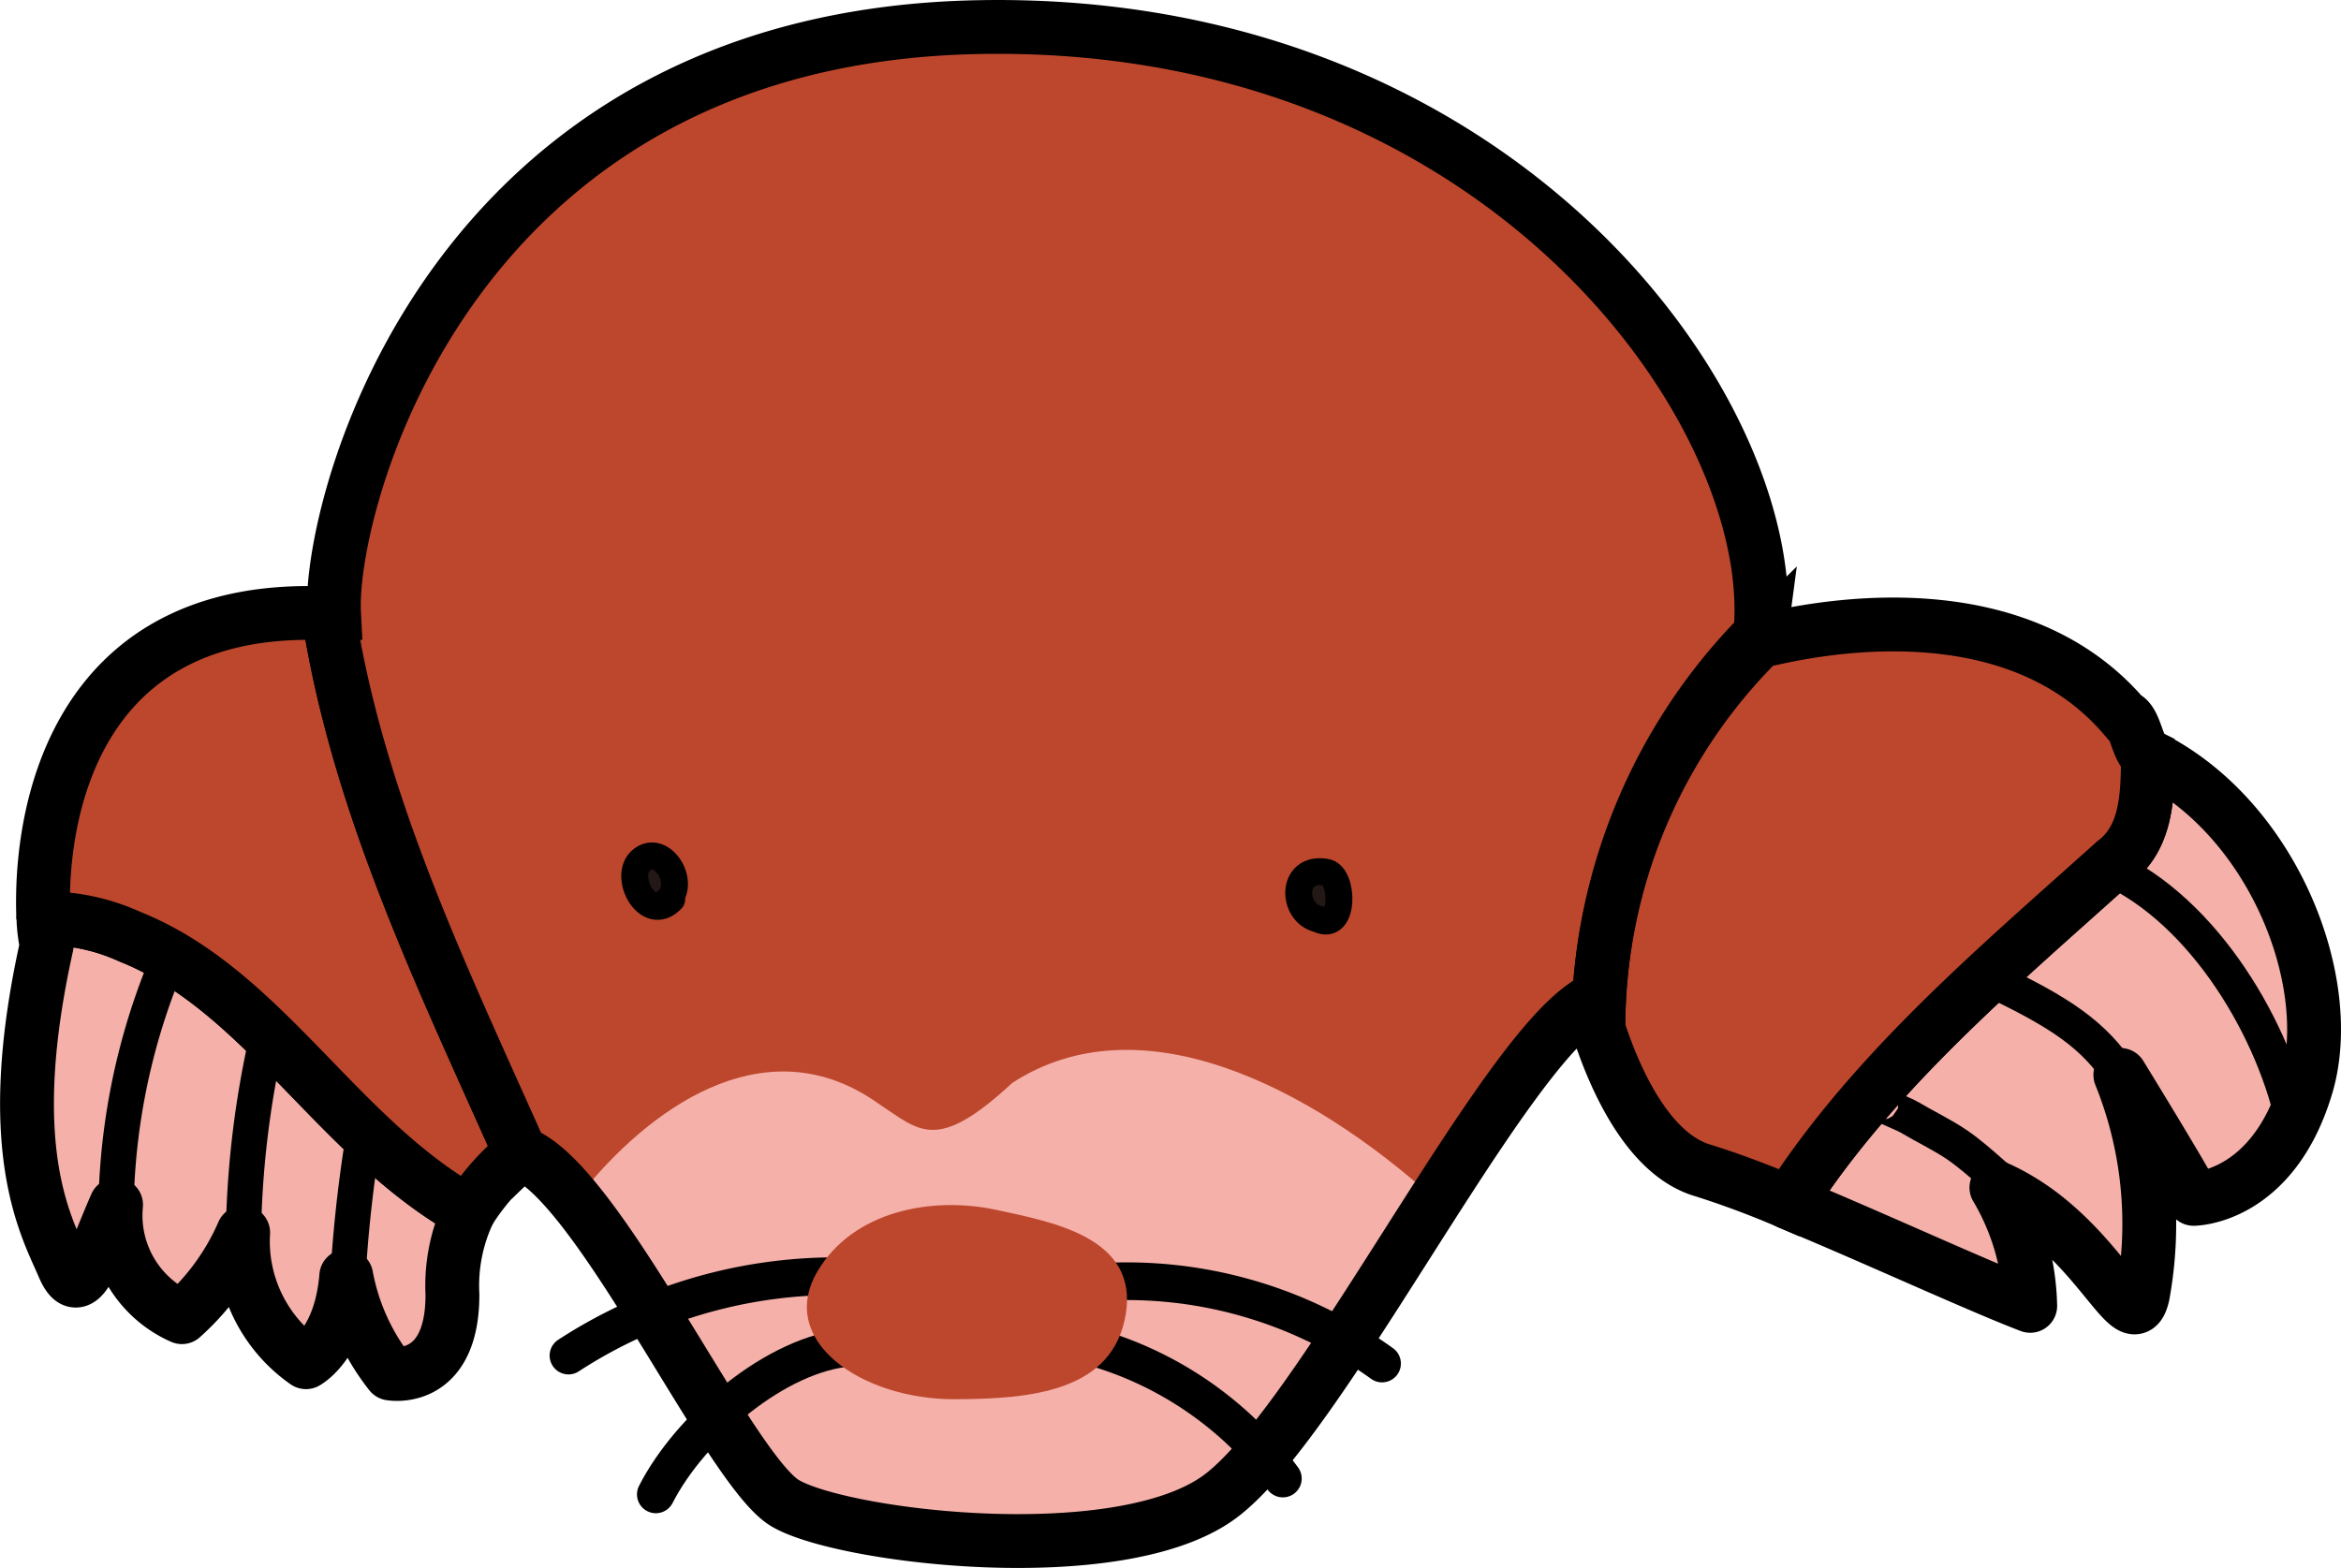
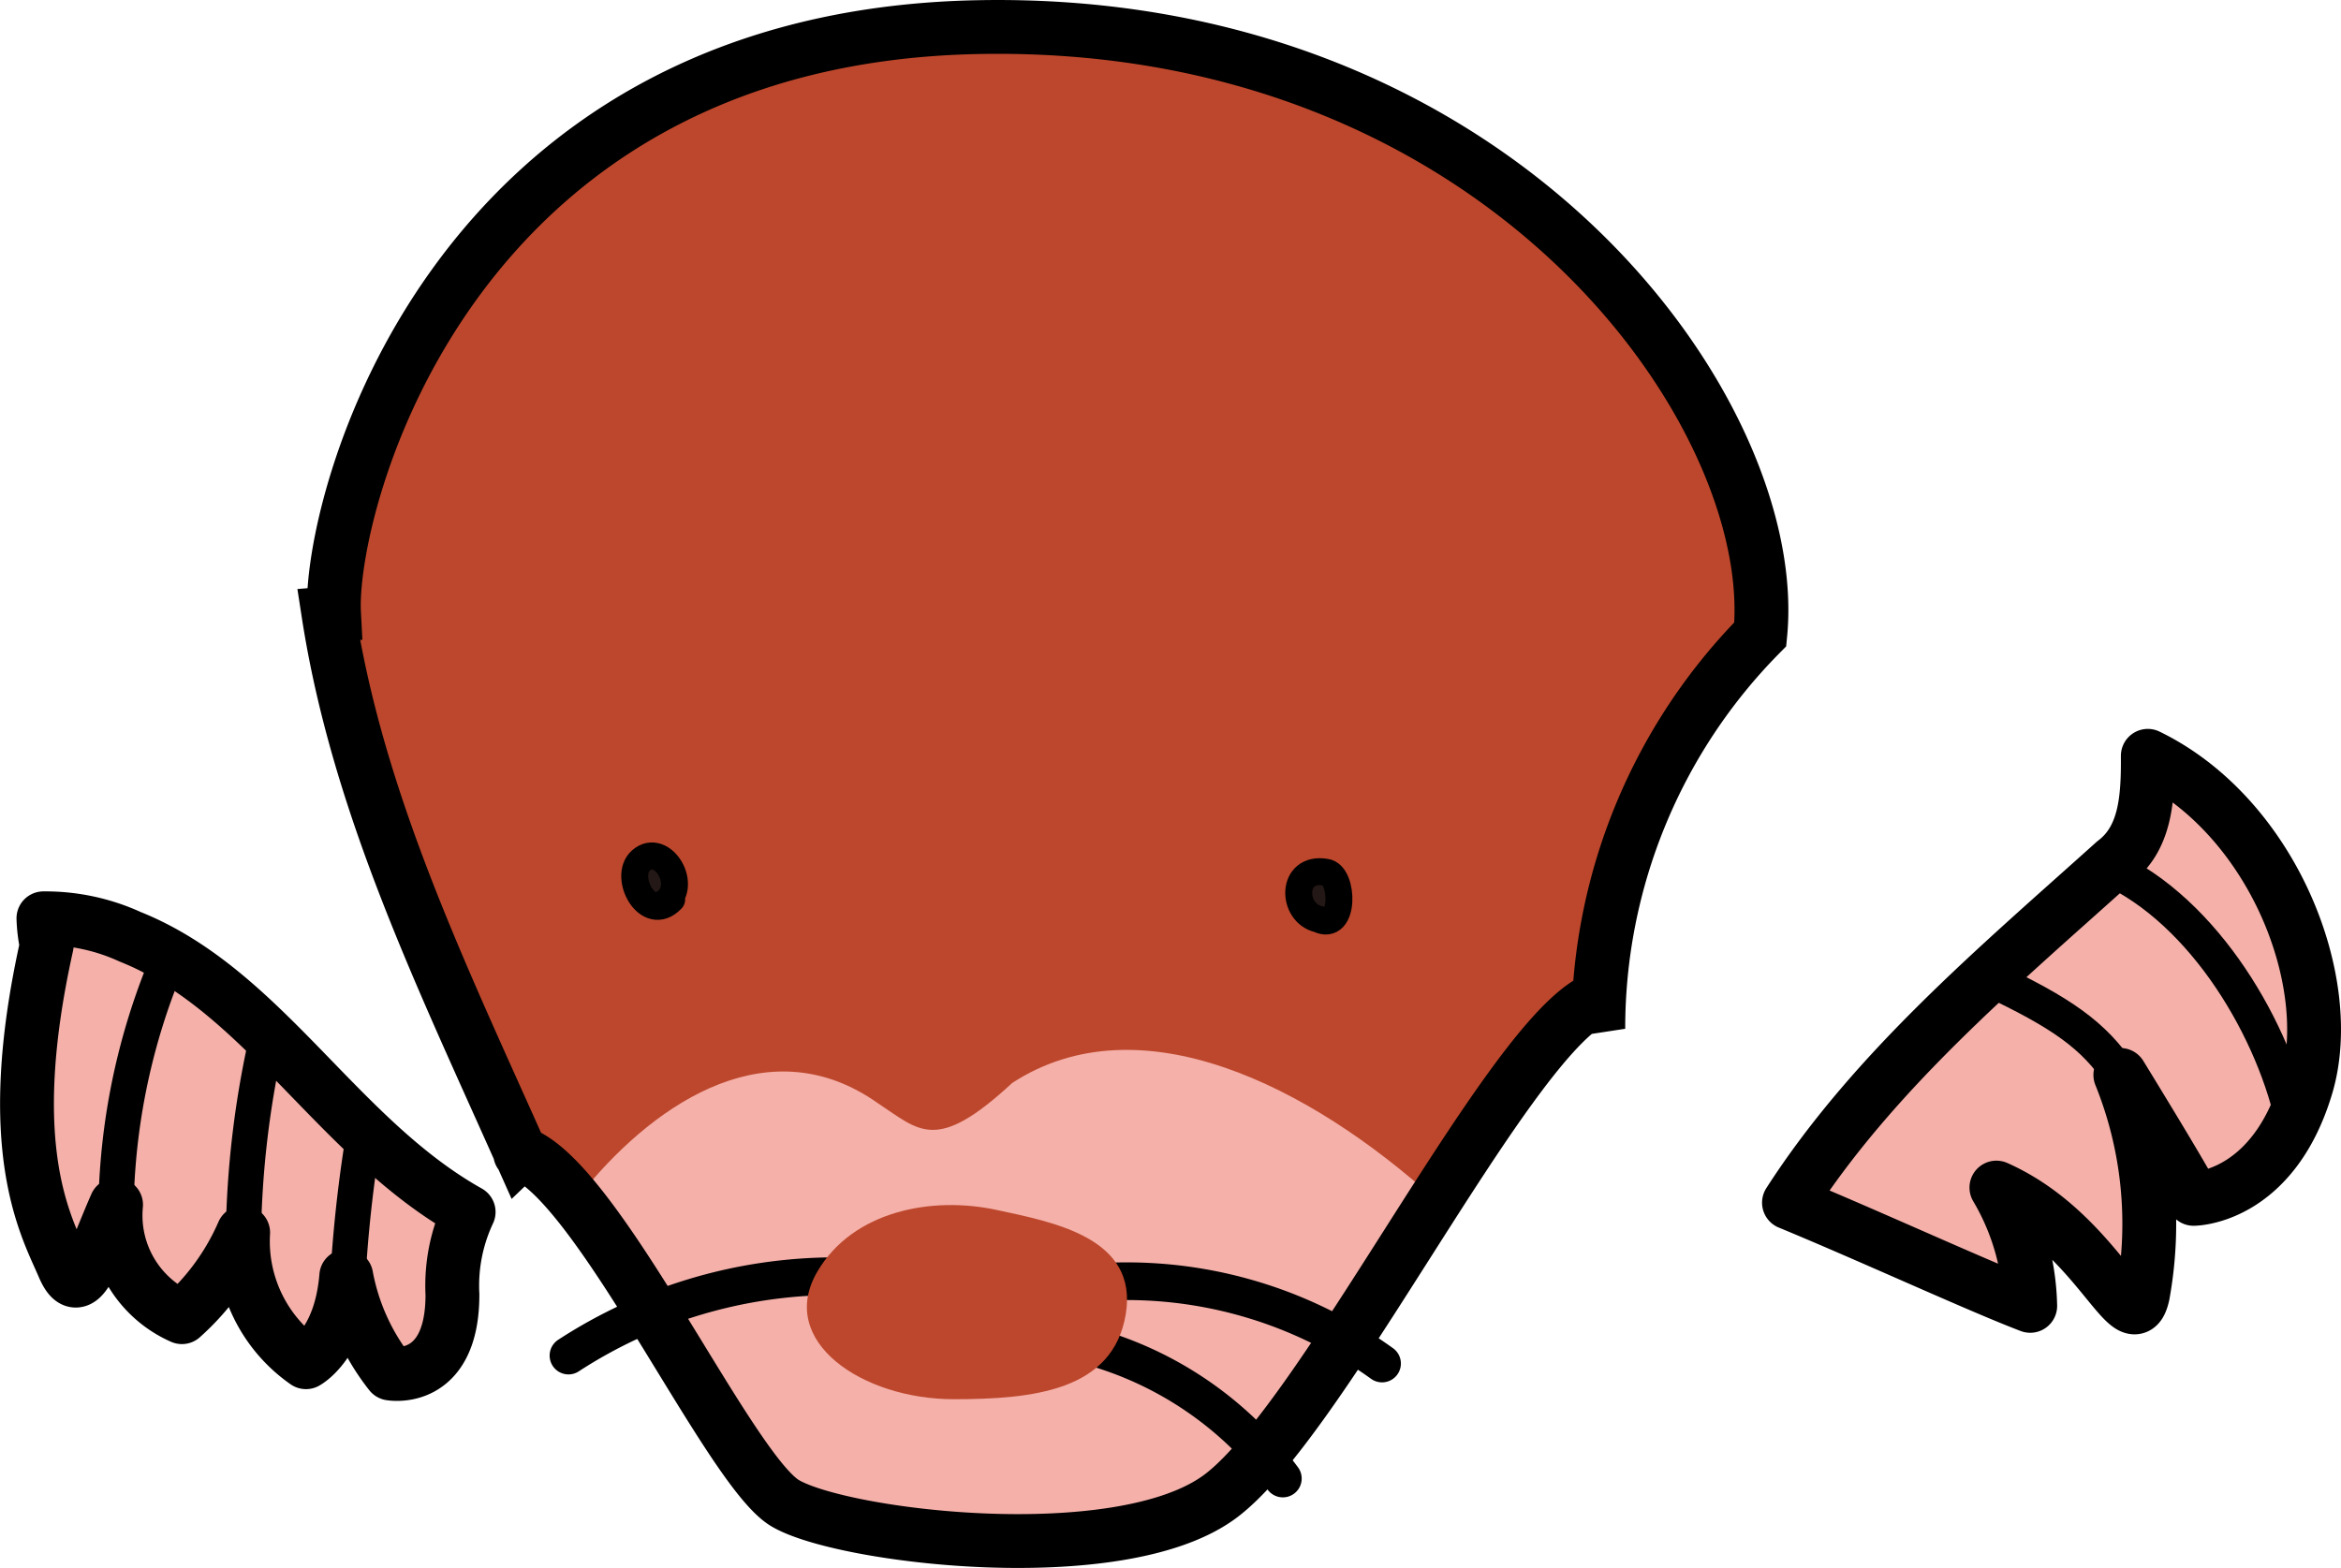
<svg xmlns="http://www.w3.org/2000/svg" id="レイヤー_1" data-name="レイヤー 1" viewBox="0 0 61.618 41.283">
  <defs>
    <style>
      .cls-1, .cls-5 {
        fill: #f4b0a9;
      }

      .cls-1, .cls-2, .cls-4, .cls-6, .cls-7, .cls-8 {
        stroke: #000;
      }

      .cls-1 {
        stroke-linejoin: round;
      }

      .cls-1, .cls-2, .cls-7 {
        stroke-width: 1.417px;
      }

      .cls-2, .cls-3 {
        fill: #bd472c;
      }

      .cls-4, .cls-7, .cls-8 {
        fill: none;
      }

      .cls-4 {
        stroke-width: 0.928px;
      }

      .cls-6 {
        fill: #231815;
        stroke-width: 0.709px;
      }

      .cls-6, .cls-8 {
        stroke-linecap: round;
      }

      .cls-8 {
        stroke-width: 0.992px;
      }
    </style>
  </defs>
  <title>82da6155-0665-40b6-95b2-7ea82d8d1d1c</title>
  <g>
    <path class="cls-1" d="M3.424,24.664a5.358,5.358,0,0,0-2.281-.486,4.081,4.081,0,0,0,.086.713c-1.2,5.386,0,7.416.444,8.455s.79-.289,1.382-1.625a2.925,2.925,0,0,0,1.733,2.959A6.4,6.4,0,0,0,6.4,32.453a3.881,3.881,0,0,0,1.654,3.413s.914-.485,1.06-2.265a5.849,5.849,0,0,0,1.162,2.563s1.633.3,1.633-2.078a4.554,4.554,0,0,1,.426-2.175C8.879,29.974,6.933,26.068,3.424,24.664Z" transform="translate(0)" />
-     <path class="cls-2" d="M13.7,30.359c-2.071-4.65-4.287-9.211-5.06-14.208-6.633-.308-7.617,5.186-7.5,8.026a5.358,5.358,0,0,1,2.281.486c3.509,1.4,5.455,5.311,8.91,7.247A6.281,6.281,0,0,1,13.7,30.359Z" transform="translate(0)" />
    <path class="cls-3" d="M25.7.715C11.76,1.01,8.645,13.322,8.792,16.139c-.051,0-.1.008-.148.012.772,5,2.988,9.558,5.06,14.208.045-.043.088-.084.133-.129,2.521.445,5.34,8.454,6.823,9.344s8.751,1.78,11.421-.148S39.5,27.709,41.869,26.373c0,0,.066.287.2.714A14.766,14.766,0,0,1,46.333,16.7C46.9,10.879,39.5.422,25.7.715Z" transform="translate(0)" />
    <path class="cls-1" d="M56.533,19.9c.008,1.138-.062,2.183-.883,2.8-3.047,2.742-6.326,5.488-8.562,8.965,2.178.9,4.992,2.2,6.35,2.717a6.378,6.378,0,0,0-.89-3.114c2.67,1.187,3.56,4.153,3.856,2.817a10.457,10.457,0,0,0-.594-5.783s1.928,3.139,1.928,3.263c0,0,2.078,0,2.967-2.966C61.526,25.865,59.822,21.5,56.533,19.9Z" transform="translate(0)" />
-     <path class="cls-2" d="M55.65,22.7c.82-.615.891-1.66.883-2.8-.28-.136-.32-.937-.623-1.03-3.322-3.879-9.6-1.932-9.592-1.992a14.331,14.331,0,0,0-4.246,10.206c.368,1.143,1.25,3.306,2.764,3.737a23.874,23.874,0,0,1,2.252.842C49.324,28.189,52.6,25.443,55.65,22.7Z" transform="translate(0)" />
    <path class="cls-4" d="M3.055,32.347a17.329,17.329,0,0,1,1.254-6.79" transform="translate(0)" />
    <path class="cls-4" d="M6.405,33.047a25.048,25.048,0,0,1,.62-5.713" transform="translate(0)" />
    <path class="cls-4" d="M9.53,30.154a35.879,35.879,0,0,0-.417,4.492" transform="translate(0)" />
-     <path class="cls-4" d="M49.644,29.006c-.438,0,.384.274.624.417.418.249.853.452,1.256.727.618.424,1.321,1.158,1.776,1.467" transform="translate(0)" />
    <path class="cls-4" d="M52.359,25.767c1.908.9,2.748,1.486,3.451,2.535" transform="translate(0)" />
    <path class="cls-4" d="M55.494,22.842c2.543,1.143,4.4,4.328,4.9,6.848" transform="translate(0)" />
    <path class="cls-5" d="M26.643,28.513c-2.008,1.859-2.435,1.259-3.543.529-2.794-1.972-5.744-.115-7.711,2.268,2.054,2.315,4.086,7.555,5.27,8.264,1.483.891,8.751,1.78,11.421-.148,1.506-1.089,3.674-4.679,5.7-7.842C34.469,28.588,30,26.33,26.643,28.513Z" transform="translate(0)" />
    <path class="cls-6" d="M17.68,23.678c-.627.658-1.289-.6-.809-1.023.559-.5,1.295.7.6,1.129" transform="translate(0)" />
    <path class="cls-6" d="M34.706,24.2c-.718-.163-.733-1.4.191-1.235.472.06.508,1.58-.191,1.235" transform="translate(0)" />
    <path class="cls-7" d="M25.7.715C11.76,1.01,8.645,13.322,8.792,16.139c-.051,0-.1.008-.148.012.772,5,2.988,9.558,5.06,14.208.045-.043-.045.046,0,0,2.029.707,5.473,8.325,6.956,9.215s8.751,1.78,11.421-.148S39.5,27.709,41.869,26.373c0,0,.066.287.2.714A14.766,14.766,0,0,1,46.333,16.7C46.9,10.879,39.5.422,25.7.715Z" transform="translate(0)" />
    <path class="cls-8" d="M14.963,35.691a12.9,12.9,0,0,1,7-2.09" transform="translate(0)" />
-     <path class="cls-8" d="M17.262,39.346c.9-1.765,3.18-3.72,5.118-3.865" transform="translate(0)" />
    <path class="cls-8" d="M28.439,35.378a9.439,9.439,0,0,1,5.327,3.55" transform="translate(0)" />
    <path class="cls-8" d="M28.334,33.81A11.5,11.5,0,0,1,36.377,35.9" transform="translate(0)" />
    <path class="cls-3" d="M25.1,36.84c-2.4,0-4.667-1.525-3.583-3.366.937-1.592,3.009-1.985,4.708-1.619,1.5.323,3.742.732,3.406,2.749S27.186,36.84,25.1,36.84Z" transform="translate(0)" />
  </g>
</svg>